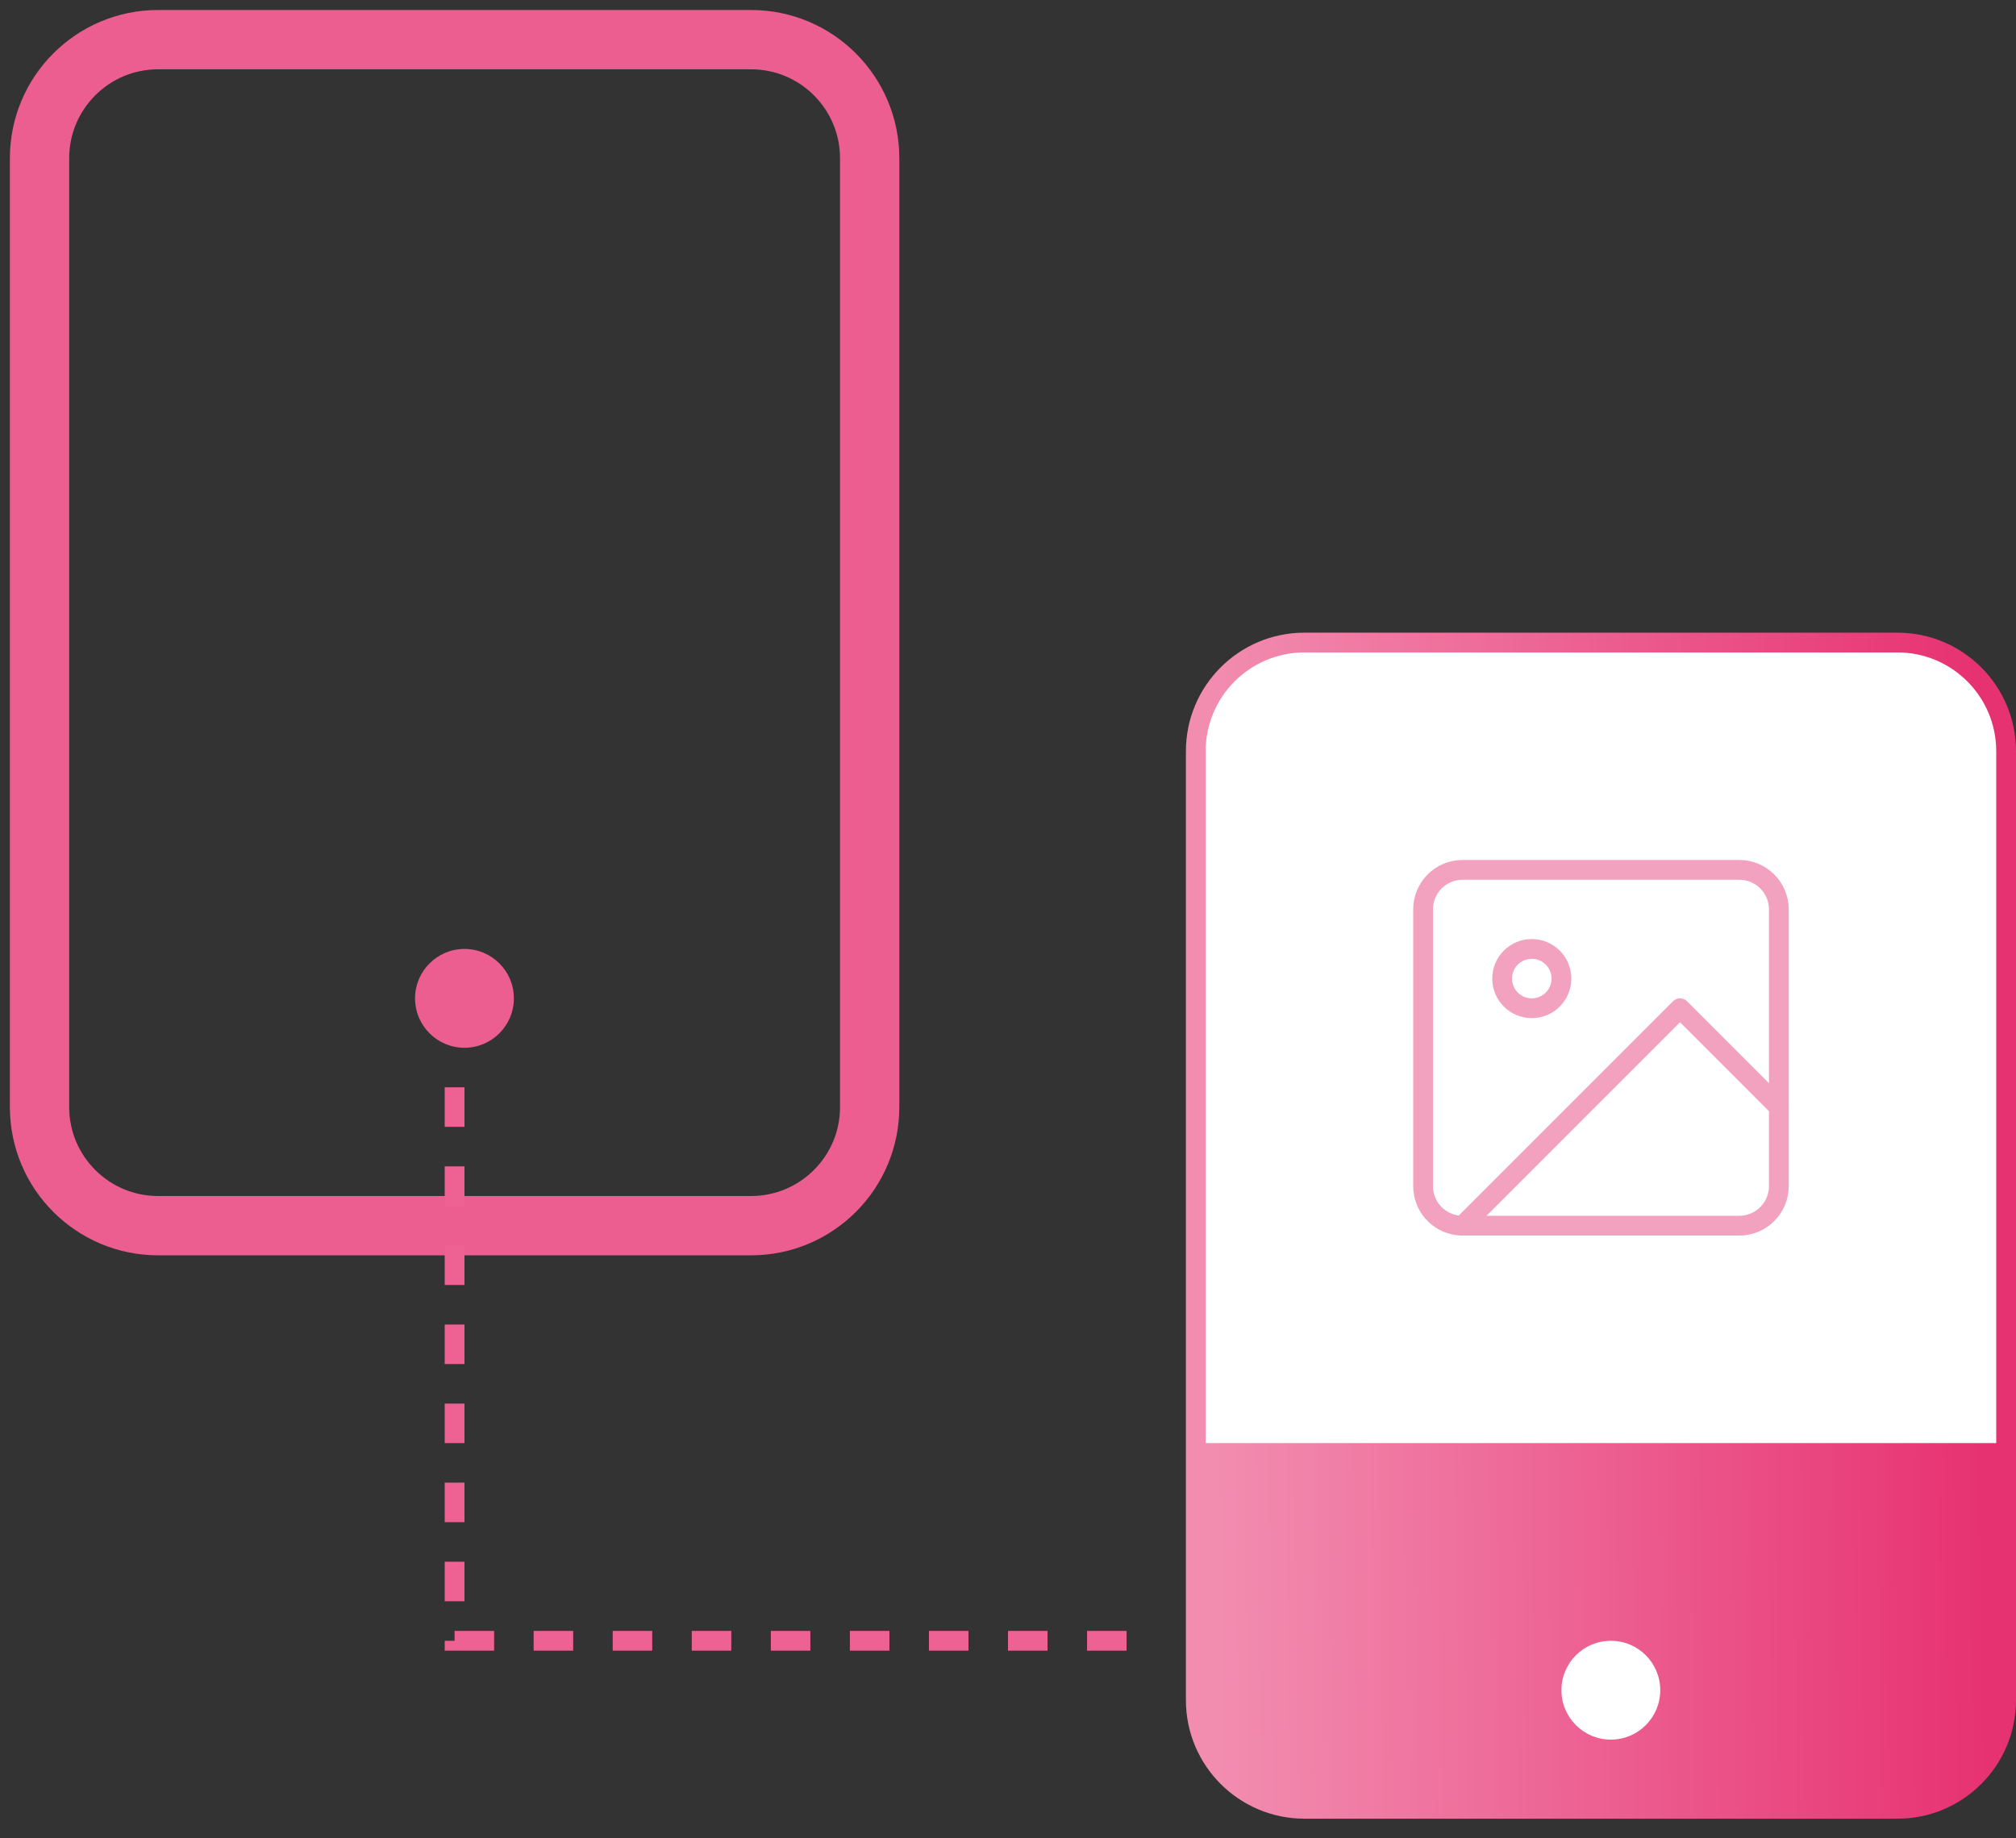
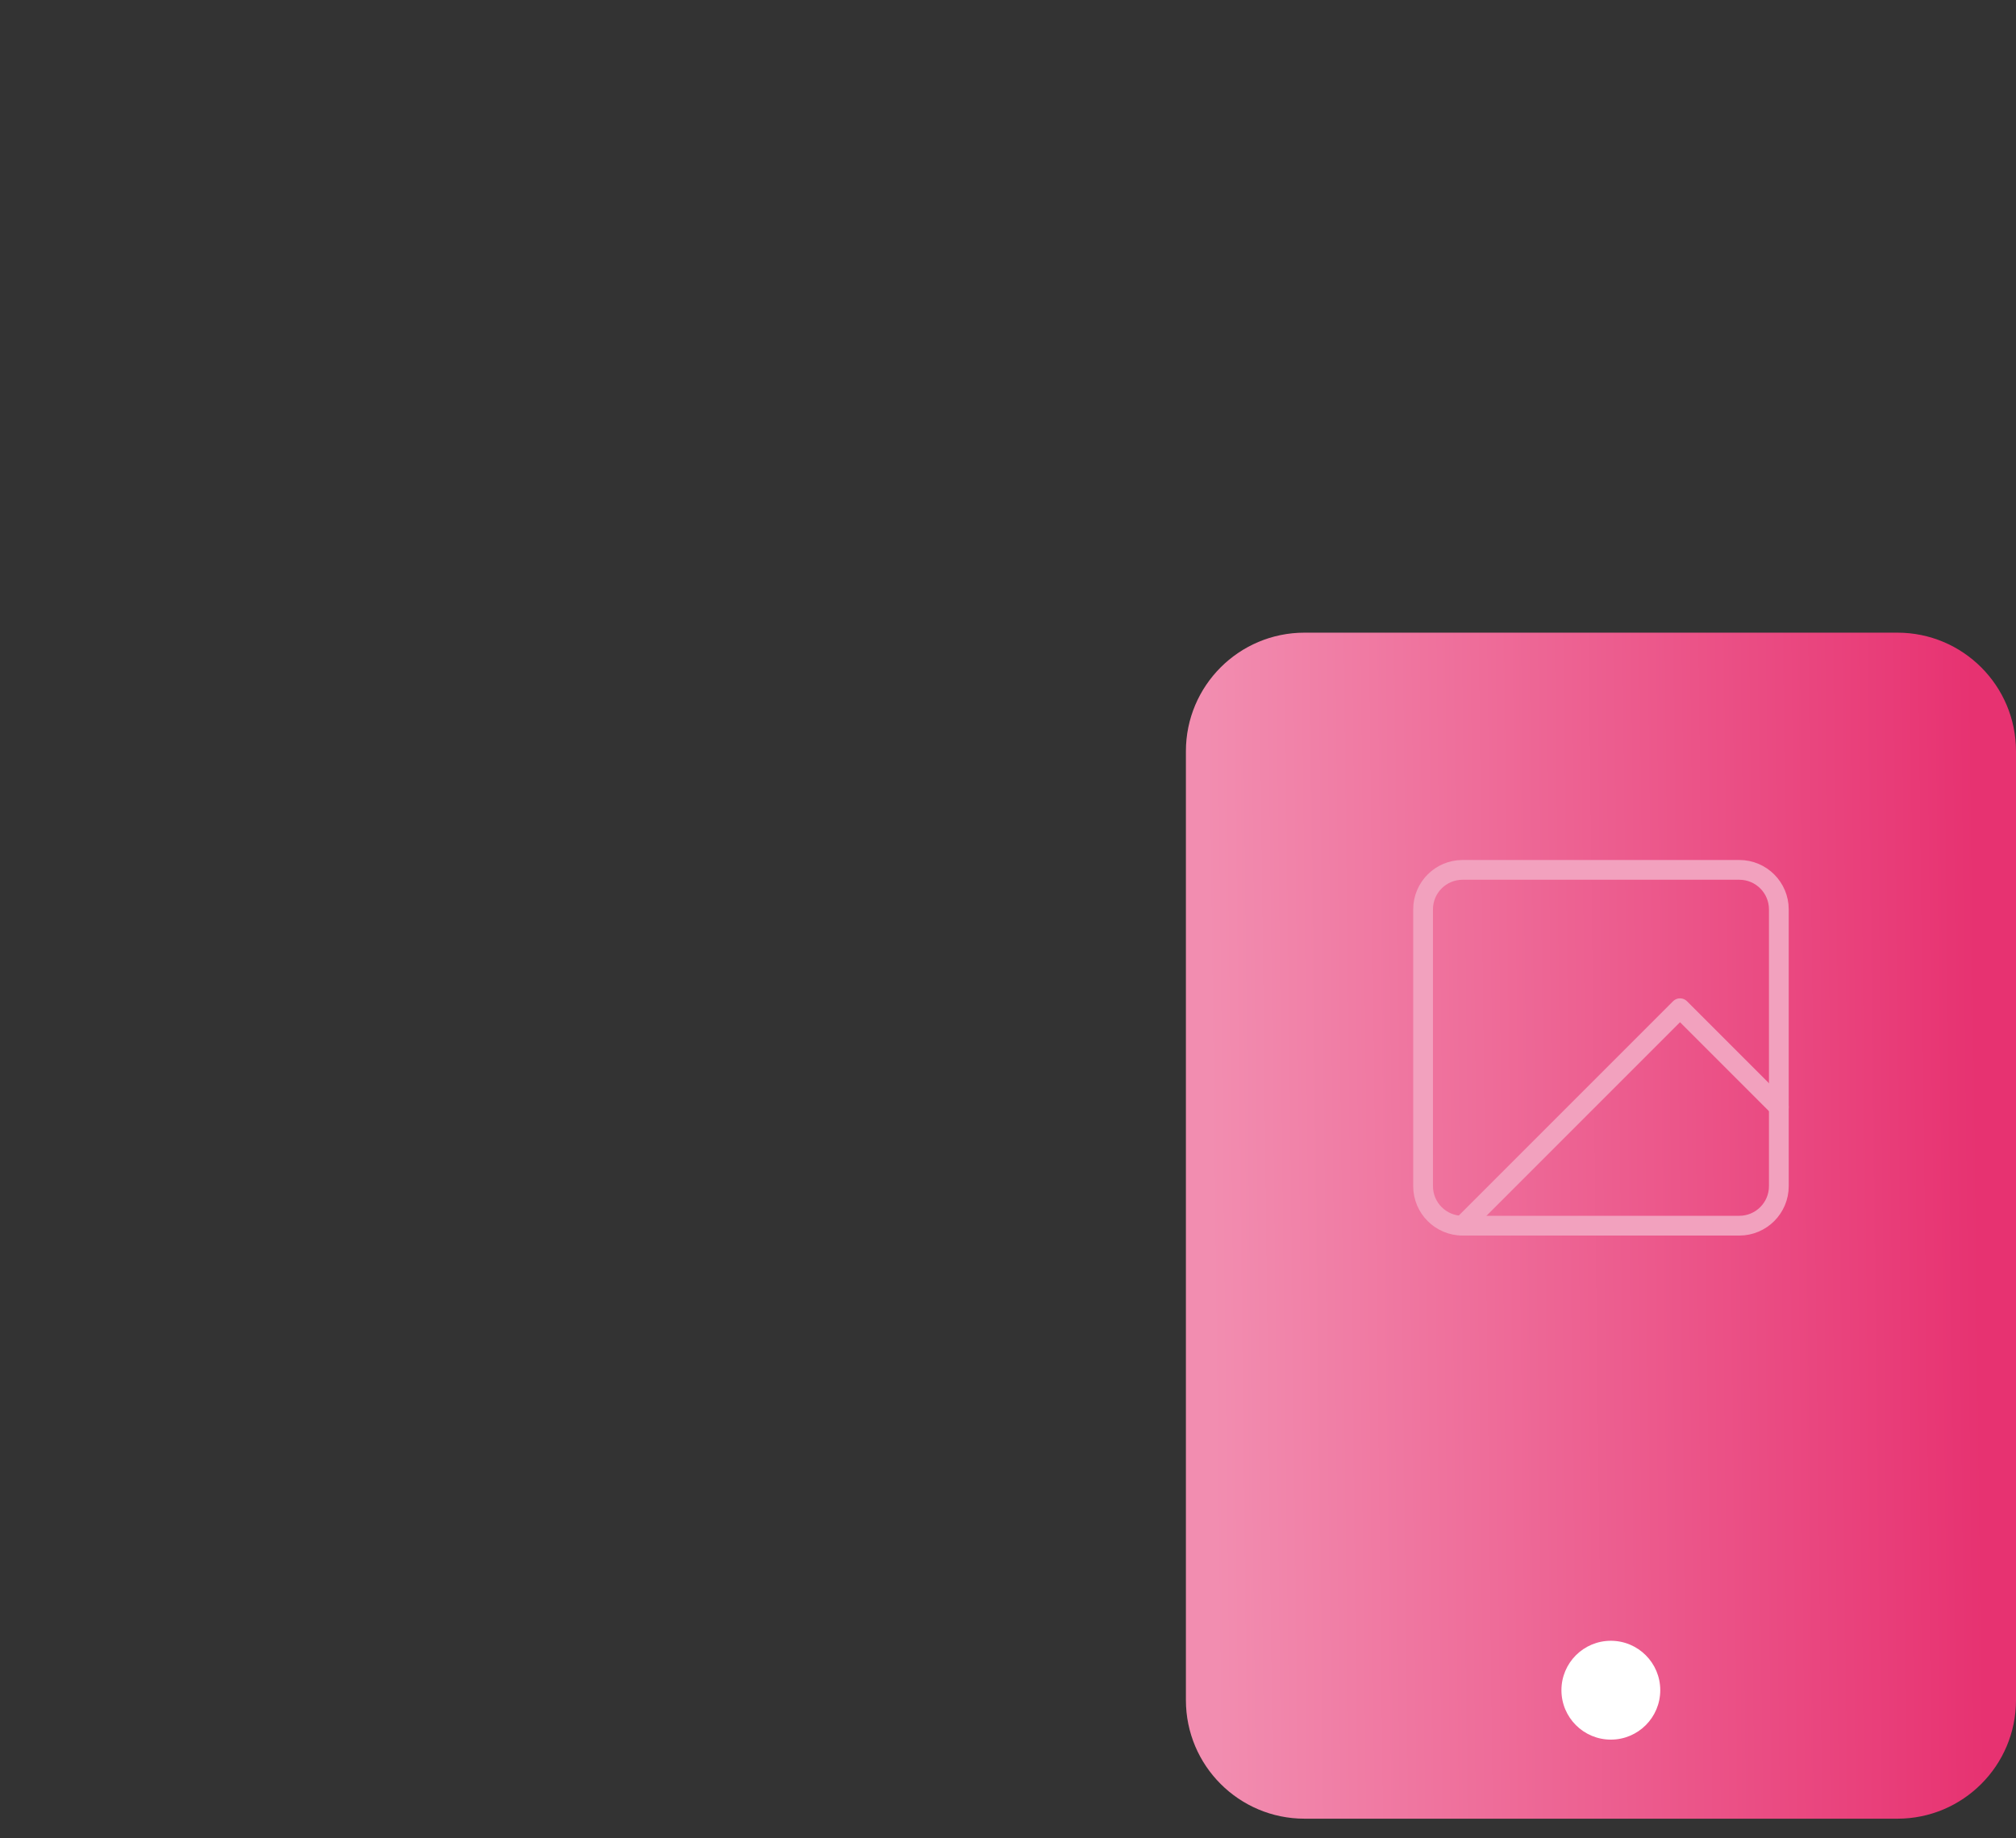
<svg xmlns="http://www.w3.org/2000/svg" width="102" height="93" viewBox="0 0 102 93" fill="none">
  <rect x="0" y="0" width="102" height="93" fill="#333333" stroke="none" />
-   <path d="M38.001 2.006H8C4.687 2.006 2 4.692 2 8.006V56.006C2 59.32 4.687 62.006 8 62.006H38.001C41.314 62.006 44.001 59.32 44.001 56.006V8.006C44.001 4.692 41.314 2.006 38.001 2.006Z" stroke="#EC5E90" stroke-width="3" stroke-linecap="round" stroke-linejoin="round" />
-   <circle cx="23.5" cy="50.506" r="2.5" fill="#EC5E90" />
  <path d="M96.001 32.006H66.001C62.687 32.006 60.001 34.692 60.001 38.006V86.006C60.001 89.32 62.687 92.006 66.001 92.006H96.001C99.314 92.006 102 89.32 102 86.006V38.006C102 34.692 99.314 32.006 96.001 32.006Z" fill="url(#paint0_linear)" />
  <circle cx="81.501" cy="85.506" r="2.5" fill="white" />
-   <path d="M61.001 38.006C61.001 35.244 63.239 33.006 66.001 33.006H96.001C98.762 33.006 101 35.244 101 38.006V73.006H61.001V38.006Z" fill="white" />
  <path d="M88.001 44.006H74.001C72.896 44.006 72.001 44.901 72.001 46.006V60.006C72.001 61.11 72.896 62.006 74.001 62.006H88.001C89.105 62.006 90.001 61.11 90.001 60.006V46.006C90.001 44.901 89.105 44.006 88.001 44.006Z" stroke="#F2A1BE" stroke-linecap="round" stroke-linejoin="round" />
-   <path d="M77.501 51.006C78.329 51.006 79.001 50.334 79.001 49.506C79.001 48.677 78.329 48.006 77.501 48.006C76.672 48.006 76.001 48.677 76.001 49.506C76.001 50.334 76.672 51.006 77.501 51.006Z" stroke="#F2A1BE" stroke-linecap="round" stroke-linejoin="round" />
  <path d="M90.001 56.006L85.001 51.006L74.001 62.006" stroke="#F2A1BE" stroke-linecap="round" stroke-linejoin="round" />
-   <path d="M23 55.006V83.006H57.001" stroke="#ED6193" stroke-dasharray="2 2" />
  <defs>
    <linearGradient id="paint0_linear" x1="99.924" y1="41.201" x2="61.037" y2="41.664" gradientUnits="userSpaceOnUse">
      <stop stop-color="#E73271" />
      <stop offset="1" stop-color="#F28DB0" />
    </linearGradient>
  </defs>
</svg>